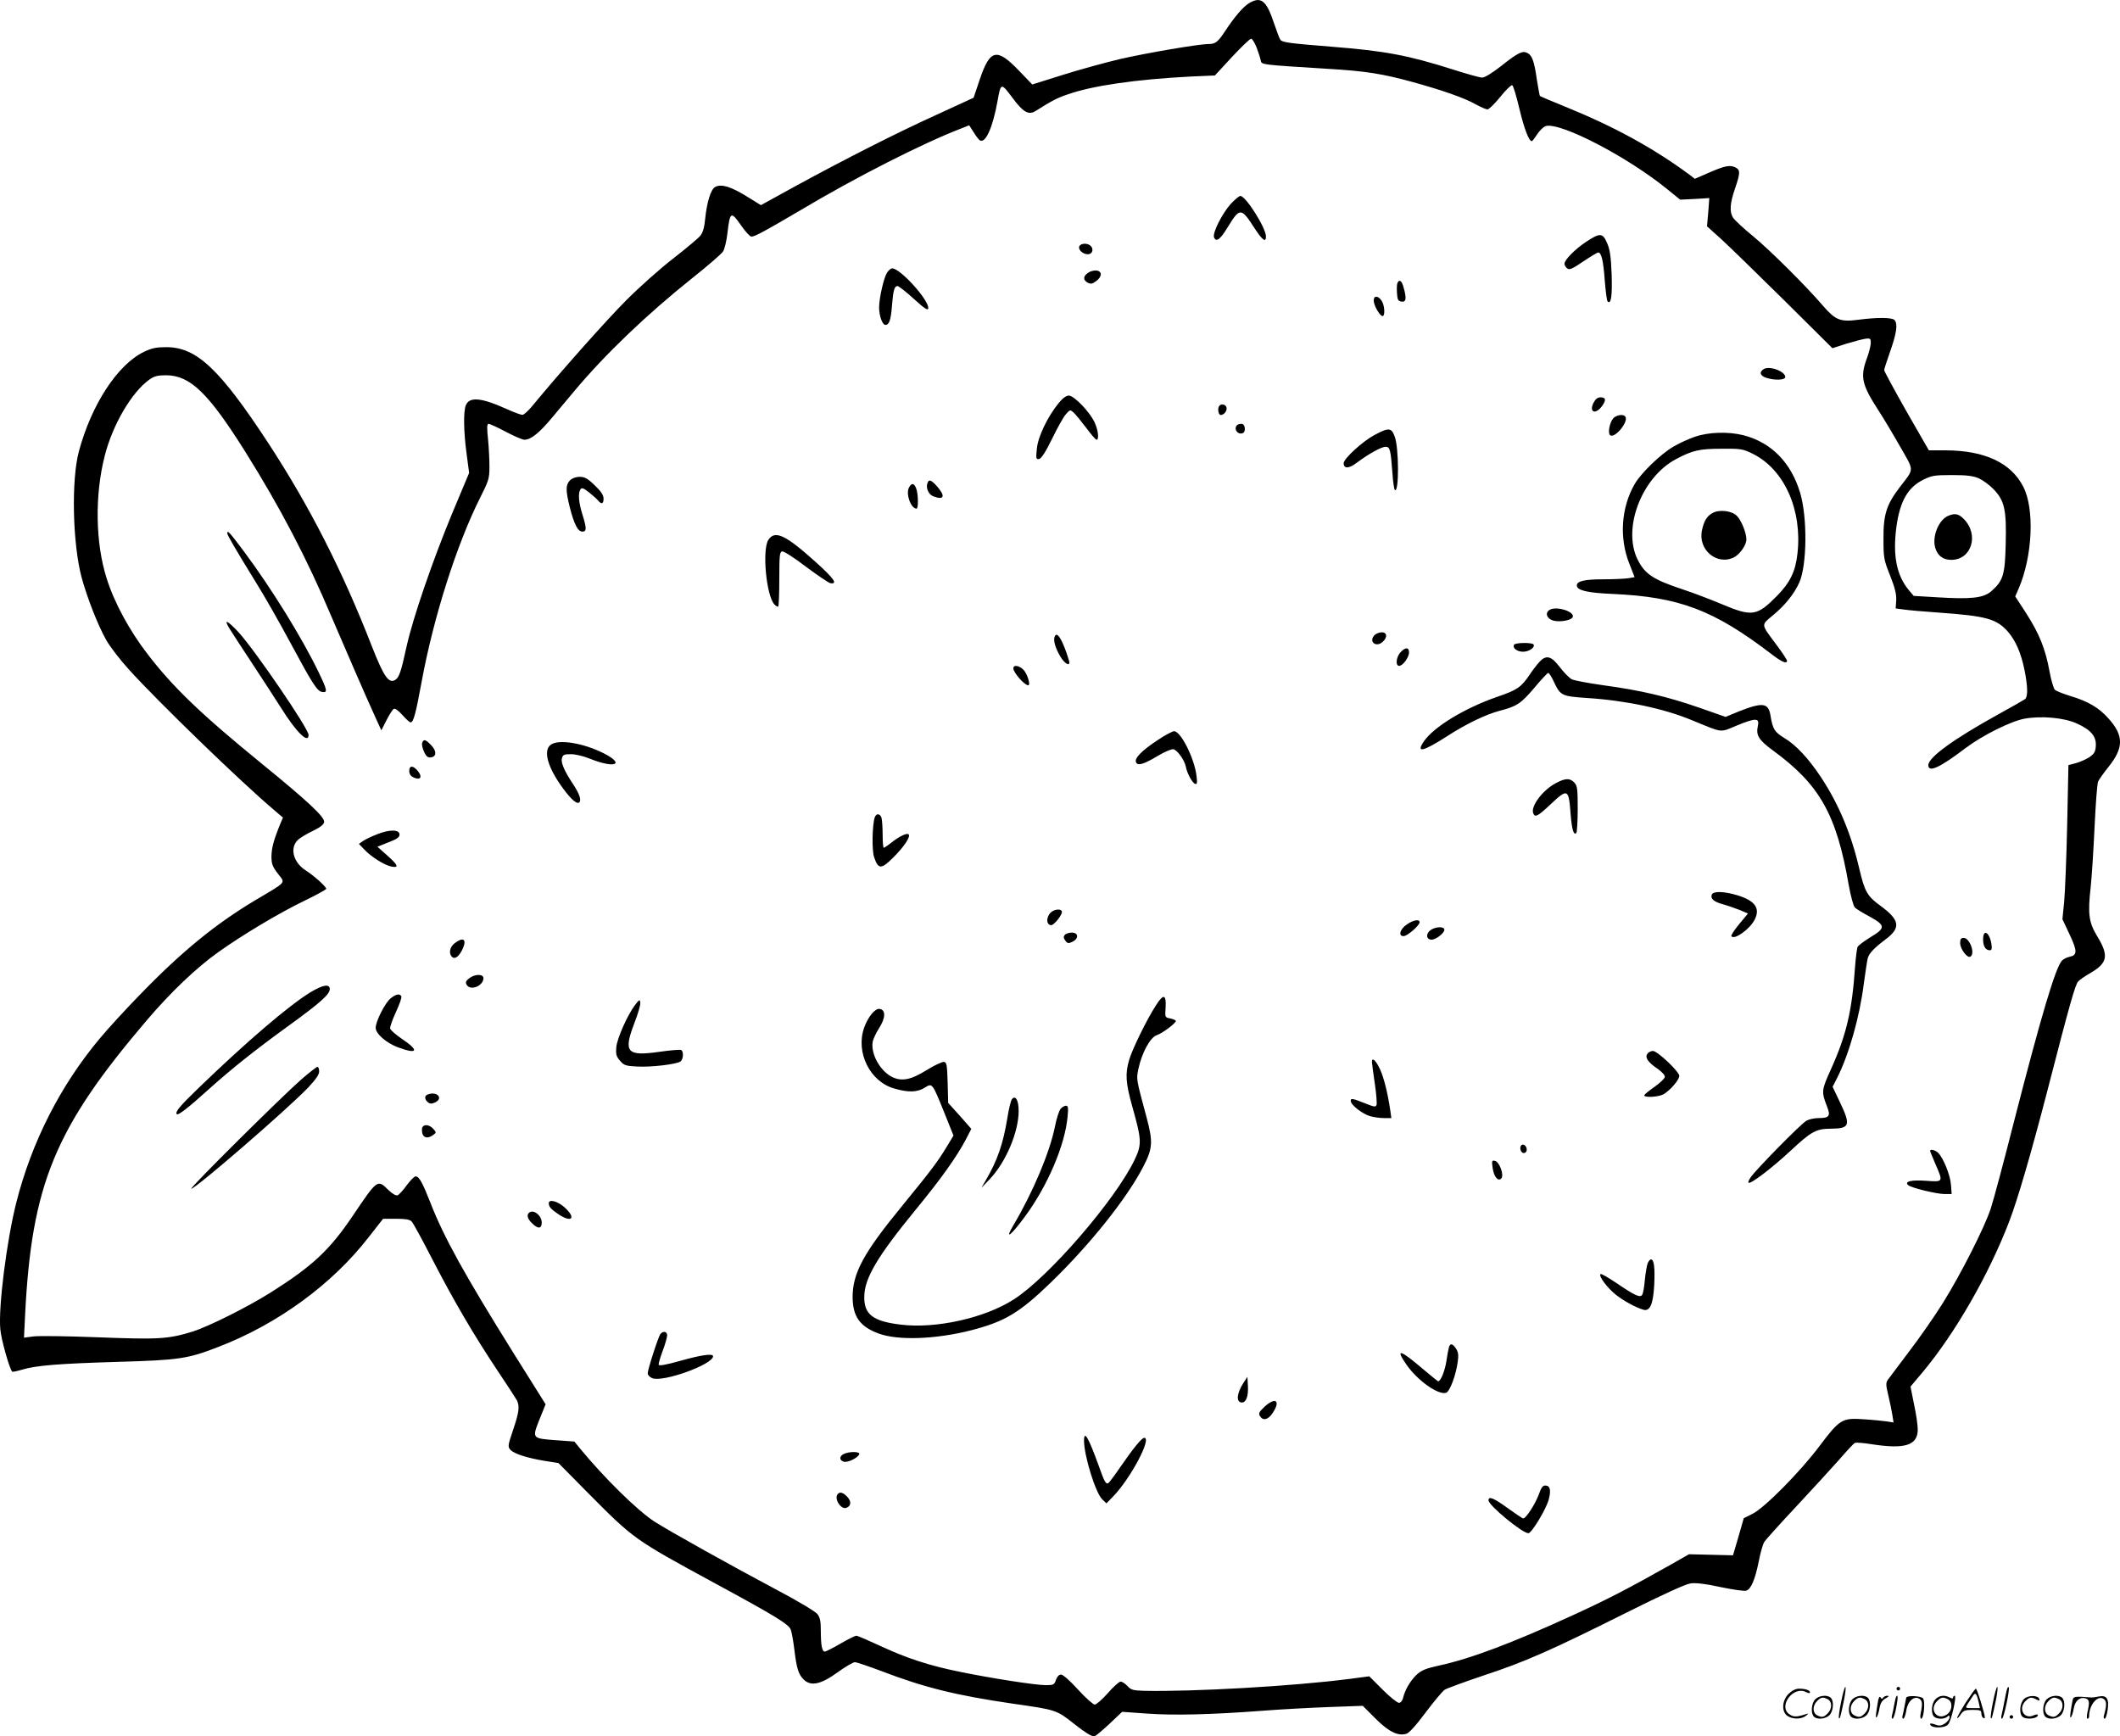
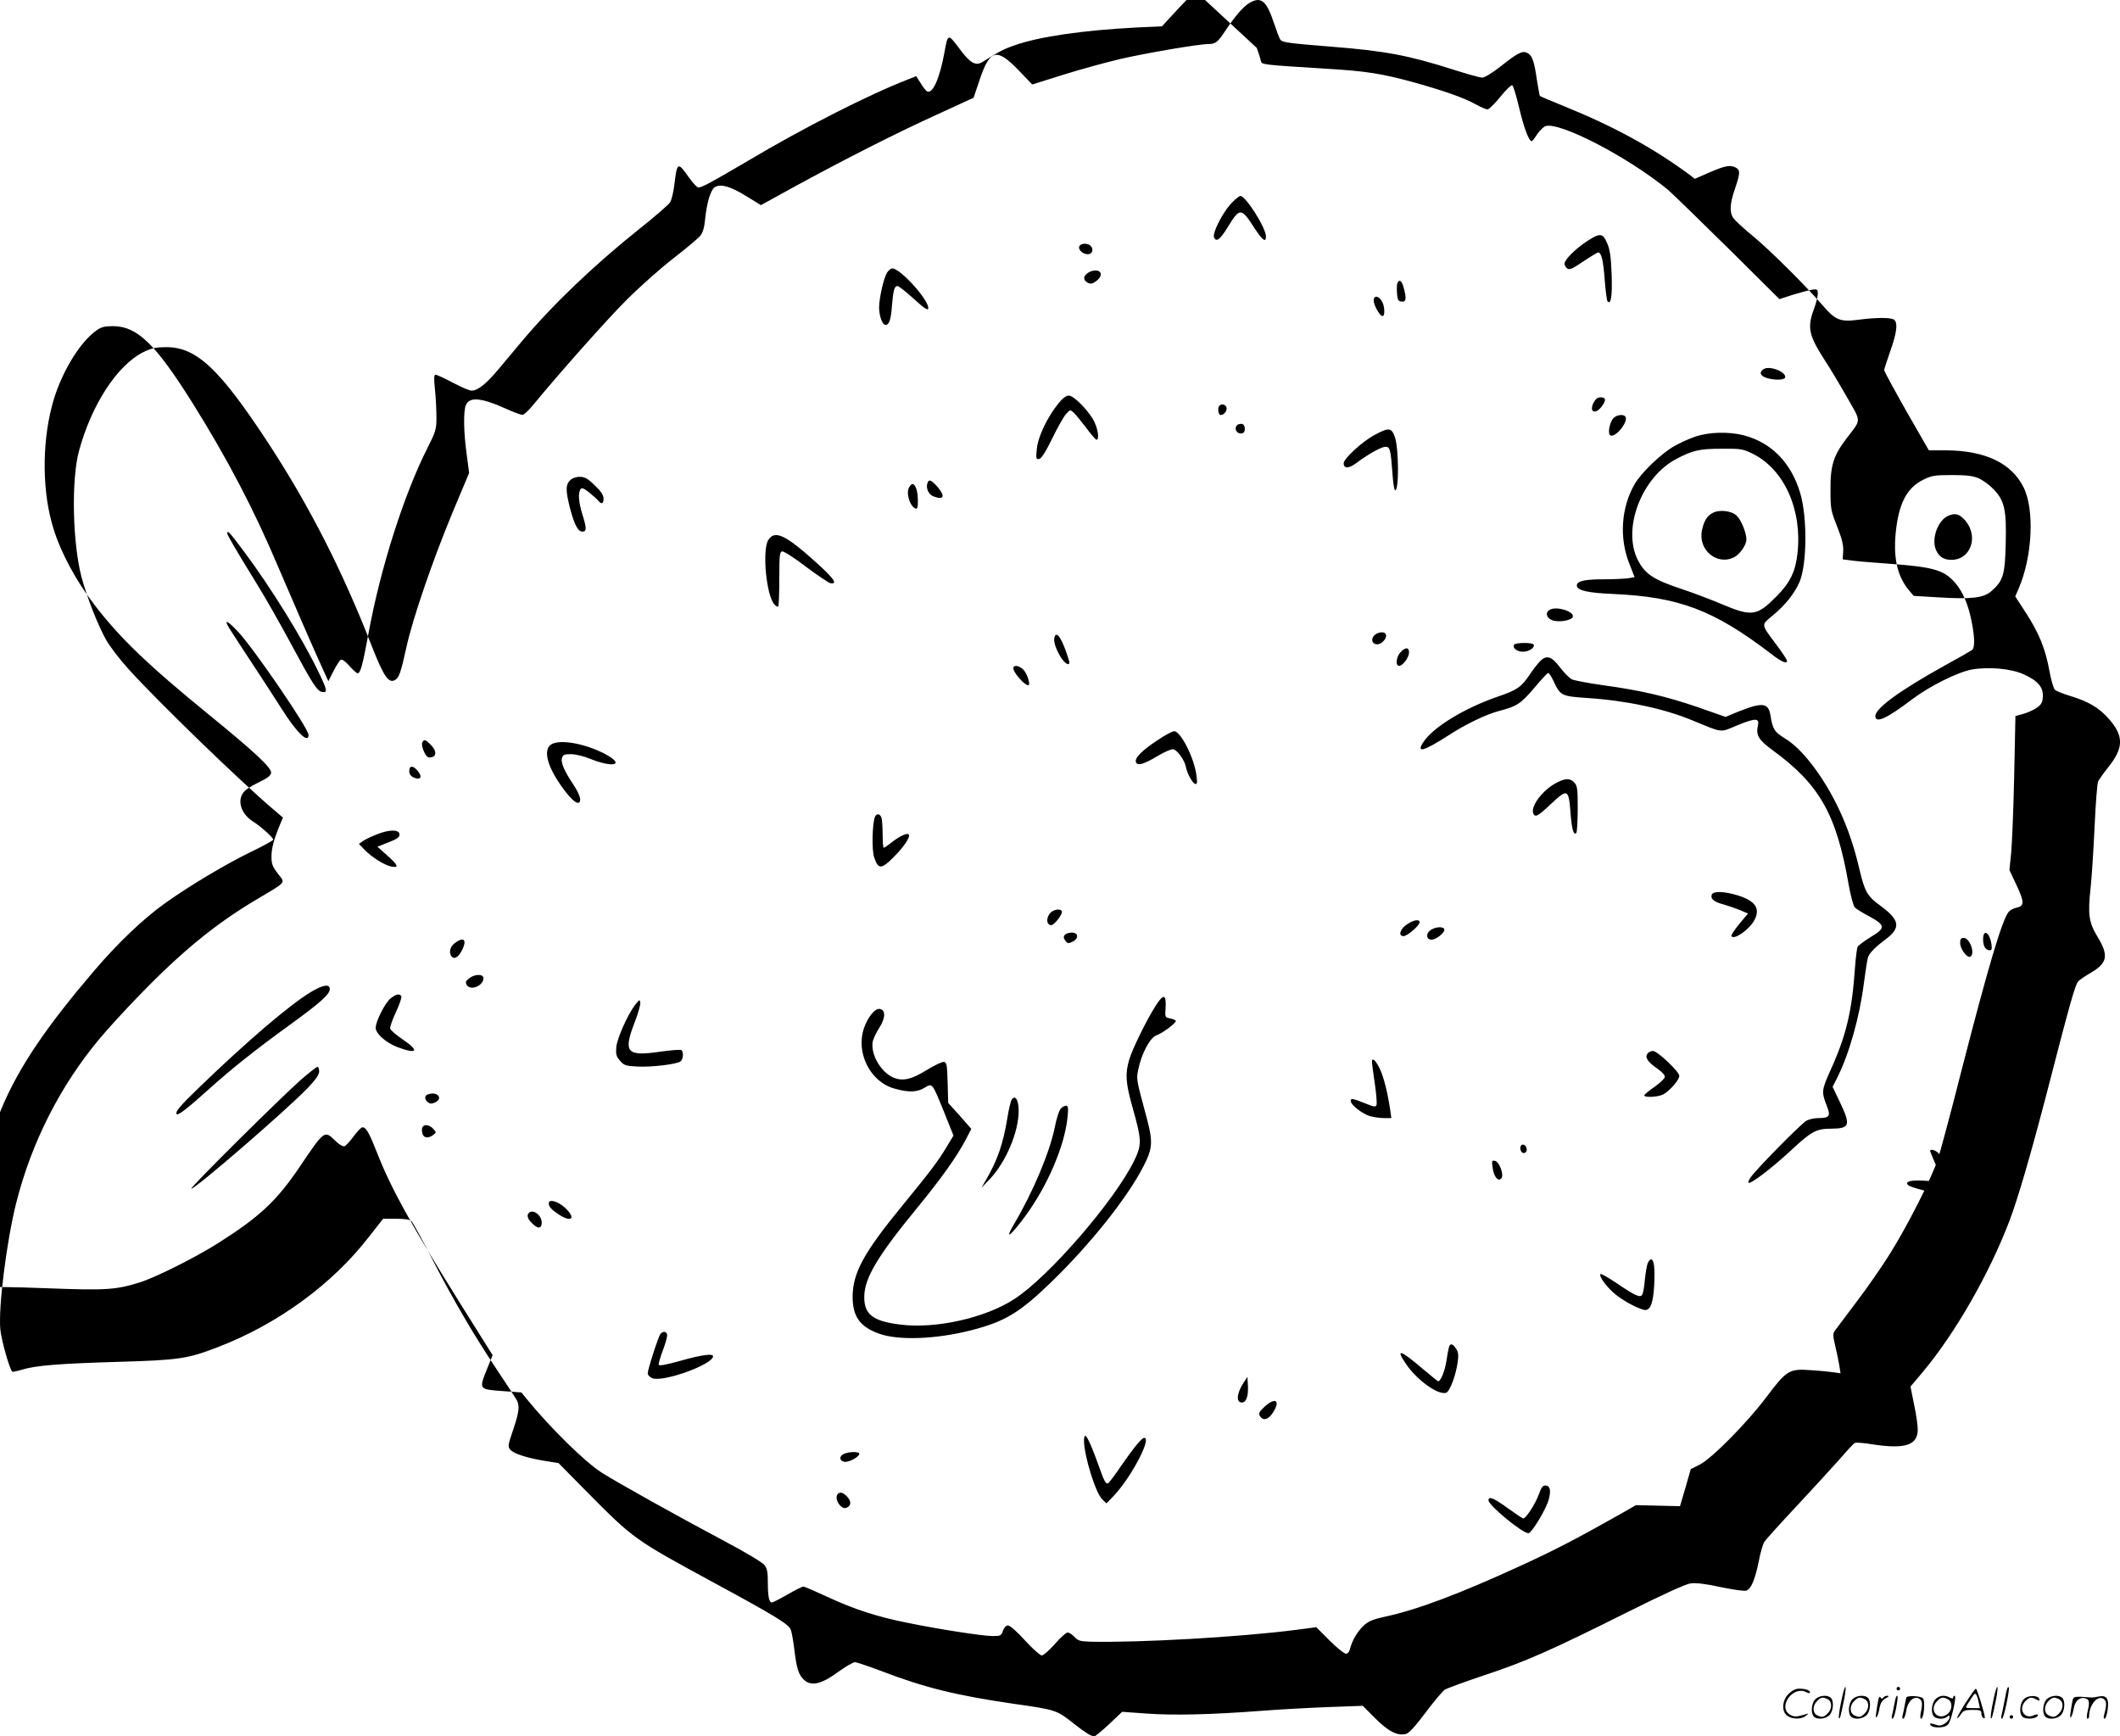
<svg xmlns="http://www.w3.org/2000/svg" version="1.0" viewBox="0 0 1200.184 982.923" preserveAspectRatio="xMidYMid meet">
  <g transform="translate(-0.315,982.923) scale(0.1,-0.1)" fill="#000000" stroke="none">
-     <path d="M7074 9811 c-33 -20 -81 -76 -134 -156 -41 -63 -56 -75 -94 -75 -57 0 -348 -50 -502 -85 -84 -20 -230 -60 -325 -90 l-172 -54 -76 79 c-125 130 -163 121 -221 -50 l-35 -104 -211 -97 c-231 -105 -516 -250 -806 -408 l-187 -103 -83 51 c-89 55 -142 70 -176 52 -25 -14 -47 -85 -57 -183 -4 -45 -13 -76 -27 -93 -11 -14 -79 -71 -151 -127 -73 -56 -193 -163 -267 -237 -113 -113 -377 -410 -536 -603 -22 -26 -45 -47 -53 -47 -7 -1 -48 14 -90 33 -143 65 -212 71 -231 20 -14 -36 -12 -151 5 -276 l14 -106 -96 -229 c-111 -268 -222 -591 -258 -753 -33 -151 -43 -178 -67 -191 -35 -19 -63 23 -127 185 -169 435 -356 800 -587 1154 -277 423 -408 546 -579 546 -57 0 -82 -5 -128 -27 -149 -73 -296 -298 -367 -562 -44 -162 -36 -522 15 -714 32 -117 91 -268 139 -354 20 -36 78 -112 130 -169 164 -181 623 -626 816 -790 l55 -47 -14 -33 c-38 -92 -50 -138 -51 -185 0 -44 5 -58 36 -99 43 -56 56 -42 -128 -151 -227 -136 -416 -290 -656 -538 -77 -79 -176 -187 -222 -242 -225 -268 -388 -589 -475 -933 -54 -214 -102 -592 -90 -716 5 -58 52 -224 67 -239 2 -3 26 2 53 10 80 25 213 35 545 45 347 10 395 17 568 84 338 130 647 356 854 624 l80 102 73 0 c52 0 78 -4 88 -15 9 -8 62 -106 119 -217 122 -236 233 -425 368 -628 54 -80 102 -155 109 -167 17 -34 13 -67 -21 -168 -30 -89 -31 -95 -15 -113 21 -23 98 -47 197 -63 l75 -12 160 -162 c268 -270 263 -267 723 -517 347 -188 420 -233 432 -264 5 -13 14 -63 20 -111 13 -110 24 -144 55 -173 40 -38 98 -25 192 44 43 31 86 56 96 56 9 0 77 -23 149 -50 245 -94 424 -138 746 -185 246 -35 246 -35 347 -115 62 -49 97 -70 113 -70 6 0 43 31 84 69 l74 70 140 -10 c151 -11 365 -6 654 16 102 8 271 17 376 21 l192 7 71 -71 c74 -74 126 -101 174 -88 17 4 53 44 111 121 47 63 96 121 108 129 13 8 111 44 218 80 235 77 384 143 808 355 204 102 339 164 366 167 29 4 85 -2 170 -21 69 -14 134 -24 145 -20 27 8 50 62 71 166 9 49 24 99 32 111 9 13 89 102 179 198 90 96 199 216 243 265 43 50 83 93 90 96 6 4 52 0 101 -8 183 -28 255 -5 255 84 0 24 -9 89 -21 143 l-20 100 69 82 c184 220 375 553 490 853 49 128 124 387 212 725 131 508 161 614 178 633 8 10 40 31 69 48 97 56 106 98 41 205 -50 82 -56 128 -39 281 6 55 16 208 22 339 6 132 15 248 20 259 5 11 31 48 59 83 87 109 87 177 0 274 -55 62 -115 97 -218 128 -40 12 -79 28 -86 35 -7 8 -21 54 -30 104 -23 127 -58 213 -131 327 l-63 97 20 46 c78 182 90 449 26 574 -69 136 -218 206 -439 207 l-96 0 -127 221 c-69 122 -126 227 -126 233 0 6 16 55 35 109 36 102 43 155 23 175 -15 15 -100 15 -206 1 -100 -13 -128 -2 -198 79 -96 112 -300 315 -396 394 -54 44 -104 91 -113 104 -21 33 -19 80 10 164 30 88 31 106 6 120 -32 17 -60 12 -148 -26 l-85 -37 -31 24 c-205 151 -426 272 -702 384 -77 31 -142 59 -144 61 -2 2 -9 43 -17 91 -15 106 -27 138 -53 152 -28 15 -53 3 -149 -73 -51 -40 -93 -66 -108 -66 -13 0 -88 21 -166 46 -252 80 -382 105 -688 129 -237 19 -277 24 -288 39 -5 6 -21 48 -36 93 -43 130 -74 155 -142 114z m44 -253 c11 -29 21 -62 23 -73 5 -22 3 -22 374 -45 222 -13 313 -28 489 -76 169 -47 289 -89 353 -125 29 -16 59 -29 67 -29 9 0 41 32 72 70 31 39 62 69 68 67 6 -2 24 -62 41 -134 27 -113 54 -183 70 -183 3 0 17 18 31 40 15 22 37 43 49 46 86 21 465 -176 691 -361 l69 -56 83 4 82 5 -6 -80 -7 -80 79 -71 c43 -39 203 -195 355 -345 l276 -274 80 26 c44 13 93 26 109 28 26 3 29 0 28 -27 -1 -16 -11 -56 -23 -87 -37 -101 -28 -146 64 -288 27 -41 82 -133 123 -205 84 -147 84 -124 0 -234 -75 -98 -93 -155 -92 -291 0 -109 2 -120 38 -210 28 -71 36 -106 34 -140 l-3 -45 46 -6 c25 -4 117 -12 205 -18 262 -19 320 -35 384 -107 44 -50 75 -122 94 -216 19 -93 20 -152 4 -166 -7 -5 -76 -45 -153 -87 -253 -140 -395 -243 -395 -287 0 -44 64 -15 210 96 95 72 257 153 335 167 94 17 223 6 295 -27 80 -36 112 -73 108 -128 -2 -33 -9 -44 -38 -64 -19 -12 -53 -27 -76 -33 l-41 -11 -7 -336 c-4 -185 -12 -382 -17 -437 l-10 -99 41 -87 c44 -94 44 -117 -1 -126 -15 -3 -35 -13 -43 -22 -37 -42 -116 -307 -272 -914 -57 -225 -116 -445 -131 -490 -36 -108 -168 -369 -271 -534 -45 -72 -131 -196 -190 -273 -59 -78 -113 -151 -121 -161 -12 -17 -12 -29 2 -87 9 -37 19 -87 23 -111 l7 -44 -39 6 c-21 3 -79 9 -129 12 -123 9 -137 0 -250 -150 -111 -148 -311 -350 -380 -385 l-50 -25 -30 -105 -31 -105 -124 3 -125 3 -100 -57 c-243 -137 -363 -199 -555 -287 -342 -157 -583 -248 -760 -286 -77 -17 -100 -27 -128 -53 -36 -35 -65 -85 -76 -131 -4 -16 -13 -27 -23 -27 -10 0 -52 34 -93 75 l-75 75 -115 -15 c-317 -41 -884 -73 -1163 -67 -59 2 -71 5 -91 27 -13 14 -30 25 -39 25 -8 0 -41 -29 -72 -65 -32 -36 -65 -65 -74 -65 -9 0 -52 38 -95 85 -43 48 -85 85 -96 85 -11 0 -22 -11 -29 -30 -9 -28 -14 -30 -58 -30 -57 0 -308 39 -483 75 -175 35 -305 78 -451 146 -69 32 -131 59 -138 59 -6 0 -47 -20 -90 -45 -43 -25 -83 -45 -88 -45 -16 0 -23 36 -23 116 0 56 -4 77 -20 97 -11 14 -111 74 -223 133 -260 138 -613 335 -699 390 -96 62 -288 251 -423 416 l-30 37 -110 8 c-131 10 -131 9 -85 124 l32 79 -180 287 c-280 449 -395 656 -473 856 -44 112 -63 147 -83 147 -8 0 -30 -23 -50 -50 -20 -28 -44 -54 -52 -57 -10 -3 -29 8 -53 31 -61 60 -61 60 -200 -146 -132 -196 -229 -286 -465 -435 -128 -81 -350 -192 -441 -221 -139 -43 -192 -46 -533 -33 -175 7 -341 9 -370 5 l-53 -7 6 124 c37 745 168 1062 692 1676 134 157 278 294 400 381 140 100 348 224 491 293 67 32 122 63 122 67 0 12 -70 75 -116 104 -72 46 -92 129 -43 174 12 11 48 33 82 49 43 21 63 36 65 51 4 28 -89 115 -355 332 -340 277 -502 432 -647 622 -100 130 -187 290 -229 425 -64 201 -68 471 -11 694 45 177 153 360 252 431 28 20 46 25 96 25 136 -1 238 -99 449 -435 196 -313 348 -603 486 -930 79 -185 198 -459 251 -575 l32 -70 29 57 c16 31 34 60 41 64 7 5 26 -8 49 -34 20 -23 41 -42 47 -42 16 0 29 50 62 229 67 366 200 783 333 1046 46 91 51 106 51 170 0 39 -3 109 -8 158 -7 66 -6 87 3 87 7 0 51 -20 98 -45 47 -25 94 -45 105 -45 37 0 85 39 159 128 40 48 96 114 123 147 176 210 410 434 672 643 85 67 161 134 170 147 9 13 20 59 25 102 15 127 20 129 80 43 23 -33 48 -60 56 -60 20 0 75 30 279 150 314 187 690 378 911 463 l43 17 25 -39 c13 -22 29 -42 35 -46 32 -20 73 71 100 220 19 107 20 107 84 22 61 -83 92 -101 132 -76 92 58 122 74 182 94 141 50 389 85 695 101 l138 6 96 104 c53 57 102 104 109 104 7 0 21 -24 32 -52z m4089 -2437 c23 -11 60 -38 82 -61 62 -64 74 -116 69 -308 -4 -176 -14 -210 -81 -269 -44 -39 -114 -47 -306 -35 l-134 8 -27 32 c-70 84 -92 196 -71 358 20 145 64 224 153 268 47 23 63 26 162 26 87 0 120 -5 153 -19z M6969 8673 c-49 -56 -102 -162 -93 -187 12 -30 35 -13 78 58 68 111 76 111 151 -6 46 -70 65 -84 65 -47 0 48 -114 229 -145 229 -7 0 -32 -21 -56 -47z M8982 8460 c-64 -43 -122 -102 -122 -124 0 -8 7 -19 15 -26 13 -10 28 -4 91 39 42 28 80 51 85 51 18 0 29 -46 37 -158 5 -62 12 -115 16 -119 20 -20 27 31 23 154 -4 103 -10 141 -26 177 -25 58 -40 58 -119 6z M6113 8434 c-7 -19 21 -44 49 -44 24 0 34 26 18 45 -17 20 -59 19 -67 -1z M5025 8286 c-18 -27 -45 -144 -45 -197 0 -47 18 -99 36 -99 21 0 31 29 37 111 7 86 14 109 31 109 7 0 48 -32 92 -72 59 -54 80 -68 82 -55 8 43 -157 227 -204 227 -8 0 -20 -11 -29 -24z M6163 8285 c-29 -20 -29 -41 -2 -56 18 -9 26 -7 48 9 34 25 35 56 1 60 -14 1 -35 -4 -47 -13z M7914 8226 c-3 -7 -4 -33 -2 -57 2 -37 7 -45 26 -47 26 -4 29 18 11 81 -10 38 -25 48 -35 23z M7780 8128 c0 -27 35 -88 50 -88 16 0 12 63 -6 88 -20 29 -44 29 -44 0z M9988 7740 c-27 -17 -21 -37 13 -49 48 -16 109 -14 109 4 0 32 -89 65 -122 45z M5997 7548 c-64 -78 -118 -192 -124 -259 -6 -56 -4 -61 13 -58 13 3 37 40 74 116 30 62 65 124 78 138 23 26 24 26 43 9 11 -10 43 -49 71 -86 27 -37 54 -68 59 -68 15 0 10 53 -11 98 -26 58 -116 152 -146 152 -15 0 -35 -15 -57 -42z M9025 7550 c-27 -52 8 -70 44 -24 28 36 27 54 -4 54 -17 0 -29 -9 -40 -30z M6907 7533 c-13 -12 -7 -53 7 -53 20 0 39 27 32 45 -6 15 -28 20 -39 8z M9136 7461 c-21 -24 -32 -86 -17 -96 28 -17 104 76 86 105 -10 17 -51 11 -69 -9z M7007 7423 c-22 -21 2 -56 31 -46 20 7 15 53 -6 53 -10 0 -22 -3 -25 -7z M7785 7367 c-68 -36 -175 -134 -175 -160 0 -32 30 -31 73 2 67 50 140 91 164 91 25 0 29 -14 39 -148 3 -50 10 -94 14 -97 24 -15 23 240 -1 303 -19 51 -34 52 -114 9z M9599 7357 c-36 -12 -92 -38 -124 -57 -71 -42 -181 -148 -217 -210 -77 -132 -89 -306 -31 -451 l30 -77 -36 -6 c-20 -3 -82 -6 -138 -6 -109 0 -153 -10 -153 -35 0 -28 61 -42 205 -48 374 -17 569 -90 895 -339 59 -46 90 -59 90 -39 0 5 -26 45 -59 89 -91 122 -89 111 -21 168 69 57 121 122 150 187 43 98 46 368 4 507 -51 170 -162 284 -319 325 -86 22 -197 19 -276 -8z m328 -97 c178 -89 280 -318 252 -564 -11 -102 -42 -165 -116 -240 -113 -115 -141 -119 -312 -47 -64 27 -164 65 -222 84 -166 55 -213 86 -254 167 -89 176 21 466 216 570 94 50 133 59 260 59 109 1 119 -1 176 -29z M9698 6925 c-31 -17 -48 -44 -59 -95 -26 -112 84 -205 182 -155 33 18 69 69 69 101 0 37 -30 111 -55 134 -30 29 -100 36 -137 15z M3230 7110 c-25 -25 -25 -57 -1 -153 25 -97 46 -137 71 -137 25 0 25 18 0 98 -21 68 -25 118 -11 141 7 11 17 8 49 -17 21 -17 45 -38 52 -47 19 -23 30 -18 30 12 0 19 -14 41 -50 75 -40 39 -57 48 -85 48 -22 0 -43 -8 -55 -20z M5254 7095 c-11 -27 6 -65 32 -75 62 -24 71 0 23 55 -34 38 -47 43 -55 20z M5149 7069 c-19 -36 11 -119 43 -119 11 0 10 83 -2 114 -12 32 -26 33 -41 5z M1290 6810 c0 -11 46 -89 169 -289 46 -74 130 -222 188 -330 128 -238 152 -275 181 -279 31 -5 28 11 -23 116 -94 194 -264 469 -421 680 -82 109 -94 123 -94 102z M4353 6773 c-36 -55 -12 -315 34 -365 9 -10 19 -15 22 -12 3 3 6 74 6 157 0 132 2 152 16 155 9 2 70 -37 135 -87 66 -49 128 -91 138 -93 44 -7 21 26 -81 118 -173 156 -233 184 -270 127z M8782 6380 c-35 -15 -26 -52 16 -64 37 -10 103 2 109 21 10 29 -83 60 -125 43z M1301 6273 c13 -21 71 -110 129 -198 58 -88 132 -202 165 -254 85 -136 155 -205 155 -152 0 36 -305 482 -397 582 -63 67 -85 77 -52 22z M7785 6234 c-36 -36 8 -73 46 -38 28 25 25 54 -5 54 -14 0 -32 -7 -41 -16z M5974 6226 c-9 -22 3 -64 32 -113 27 -46 61 -60 48 -20 -34 112 -67 167 -80 133z M8575 6180 c-11 -19 16 -40 51 -40 33 0 69 24 59 41 -8 12 -102 11 -110 -1z M7932 6137 c-25 -26 -30 -77 -8 -77 21 0 56 48 56 76 0 30 -20 31 -48 1z M8719 6083 c-14 -15 -40 -48 -56 -73 -48 -71 -71 -87 -183 -125 -187 -65 -361 -171 -417 -254 -45 -67 -4 -57 138 34 101 66 217 121 290 140 100 26 121 40 198 130 39 47 75 85 79 85 5 0 19 -22 32 -50 37 -79 44 -82 188 -92 220 -14 435 -60 592 -125 183 -75 156 -72 260 -29 103 42 125 41 115 -3 -12 -54 4 -80 84 -139 266 -194 361 -363 430 -761 11 -63 27 -121 35 -129 8 -8 45 -31 83 -51 91 -50 92 -65 7 -116 -36 -22 -69 -47 -74 -55 -4 -8 -11 -60 -15 -115 -17 -249 -49 -385 -137 -580 -53 -117 -54 -126 -22 -208 22 -56 14 -67 -49 -67 -21 0 -50 -6 -66 -14 -29 -15 -290 -280 -318 -323 -9 -13 -14 -26 -11 -29 10 -10 128 79 237 180 119 111 146 126 231 126 106 1 112 19 49 151 l-41 86 26 51 c67 133 127 344 151 535 9 67 19 131 22 142 7 28 39 60 100 106 89 66 82 110 -27 190 -76 55 -90 80 -121 211 -46 198 -116 364 -215 515 -72 109 -144 186 -210 225 -55 34 -65 49 -78 129 -12 70 -45 74 -179 21 l-75 -31 -154 54 c-180 62 -325 96 -537 125 -85 12 -166 27 -180 34 -14 8 -44 38 -66 67 -49 65 -78 73 -116 32z M5740 6046 c0 -24 62 -95 84 -96 15 0 -4 63 -26 87 -24 25 -58 31 -58 9z M6559 5641 c-90 -59 -134 -103 -125 -126 9 -23 43 -13 125 36 36 22 75 38 86 37 22 -3 63 -60 71 -97 7 -39 37 -94 53 -99 11 -4 13 5 8 44 -11 99 -89 254 -127 254 -9 0 -51 -22 -91 -49z M2393 5624 c-3 -9 2 -31 11 -51 12 -26 22 -34 39 -31 32 4 33 36 1 69 -32 33 -42 36 -51 13z M3122 5614 c-46 -32 -19 -130 71 -251 48 -65 81 -91 92 -73 9 15 -4 49 -36 98 -50 75 -71 123 -65 148 6 21 12 24 51 24 25 0 73 -11 106 -25 142 -57 205 -34 80 30 -115 58 -254 81 -299 49z M2320 5465 c0 -17 8 -29 25 -37 38 -17 51 2 25 35 -27 34 -50 35 -50 2z M8815 5398 c-77 -39 -147 -132 -132 -172 10 -26 25 -19 97 49 99 93 104 91 115 -56 7 -86 17 -120 32 -105 4 4 8 65 8 136 0 112 -2 131 -19 149 -24 26 -50 26 -101 -1z M4956 5204 c-15 -39 -18 -190 -4 -228 23 -68 40 -69 107 -2 61 60 101 120 88 132 -9 10 -53 -11 -98 -47 -20 -16 -40 -29 -43 -29 -3 0 -6 33 -6 73 0 39 -3 82 -6 95 -7 26 -29 29 -38 6z M2139 5107 c-31 -12 -67 -29 -80 -38 l-24 -17 30 -31 c39 -42 114 -89 153 -97 46 -9 40 7 -23 63 l-55 49 62 25 c48 18 63 29 63 44 0 29 -56 30 -126 2z M9694 4765 c-9 -23 12 -41 64 -55 26 -7 68 -22 94 -32 l47 -20 -50 -60 c-27 -33 -47 -63 -44 -68 15 -24 103 38 131 92 34 65 4 108 -96 139 -76 23 -138 25 -146 4z M5944 4655 c-19 -29 -15 -59 8 -63 18 -3 71 65 62 80 -11 17 -54 7 -70 -17z M7969 4597 c-40 -26 -52 -67 -20 -67 21 0 91 60 91 79 0 18 -35 13 -71 -12z M8099 4562 c-26 -22 -20 -52 9 -52 24 0 72 37 72 56 0 21 -53 18 -81 -4z M6031 4537 c-8 -10 -7 -19 3 -32 12 -17 18 -18 40 -7 37 17 36 52 -3 52 -16 0 -34 -6 -40 -13z M11230 4512 c0 -40 14 -62 38 -62 11 0 13 9 9 36 -11 67 -47 87 -47 26z M11100 4491 c0 -34 41 -88 58 -77 29 17 -4 106 -38 106 -15 0 -20 -7 -20 -29z M2576 4489 c-28 -22 -34 -60 -12 -78 17 -14 42 8 61 53 21 50 -2 62 -49 25z M2659 4291 c-20 -16 -22 -23 -13 -38 22 -34 94 -4 94 39 0 25 -50 24 -81 -1z M1762 4213 c-122 -74 -366 -283 -635 -543 -106 -102 -134 -136 -123 -148 8 -8 66 37 182 142 128 115 262 222 457 363 175 127 227 174 227 203 0 31 -38 25 -108 -17z M2215 4178 c-31 -24 -85 -130 -85 -167 0 -33 59 -85 125 -110 113 -42 124 -20 24 47 -35 24 -66 51 -67 59 -2 9 13 51 33 94 20 43 34 83 30 89 -10 16 -30 12 -60 -12z M6547 4138 c-51 -79 -133 -246 -151 -307 -24 -80 -20 -133 18 -268 53 -188 54 -213 11 -302 -110 -227 -487 -663 -682 -787 -164 -106 -443 -168 -642 -143 -157 19 -207 58 -205 160 2 104 75 227 294 494 142 173 228 294 280 392 l32 62 -65 74 -66 73 -3 115 c-3 98 -5 114 -20 117 -10 2 -55 -19 -100 -47 -90 -56 -142 -65 -197 -37 -68 36 -120 133 -107 200 4 16 20 51 37 77 36 56 37 102 2 107 -26 4 -66 -45 -88 -107 -49 -140 34 -306 172 -344 80 -23 129 -21 171 5 44 27 42 29 111 -141 l52 -130 -41 -68 c-50 -82 -87 -131 -248 -328 -220 -268 -282 -382 -282 -519 1 -109 41 -166 146 -205 109 -41 322 -34 526 18 190 49 273 99 451 271 222 215 431 477 523 656 53 102 55 139 19 275 -61 226 -59 218 -47 278 19 89 66 177 103 190 33 11 109 68 109 81 0 4 -14 10 -31 14 -31 6 -31 6 -27 62 4 76 -12 79 -55 12z M3598 4140 c-42 -56 -101 -187 -106 -239 -3 -40 0 -52 21 -76 22 -26 32 -30 95 -33 81 -5 229 13 248 29 16 13 18 55 4 64 -6 4 -62 -1 -125 -10 -184 -26 -204 -3 -140 164 20 51 35 103 33 115 -3 19 -5 18 -30 -14z M9331 3866 c-18 -21 0 -49 55 -86 28 -20 44 -38 42 -48 -2 -9 -28 -34 -58 -55 -30 -21 -56 -42 -58 -47 -6 -15 76 -12 107 4 37 20 91 82 91 105 0 24 -124 141 -149 141 -10 0 -24 -6 -30 -14z M7770 3818 c0 -7 7 -61 16 -121 9 -59 13 -115 10 -123 -5 -12 -14 -11 -58 7 -81 32 -88 33 -88 16 0 -22 64 -72 109 -86 21 -6 57 -11 80 -11 l41 0 -6 43 c-15 100 -35 182 -58 233 -23 50 -46 71 -46 42z M1708 3718 c-118 -104 -635 -617 -622 -618 24 0 540 446 662 573 43 46 62 73 62 91 0 14 -4 26 -10 26 -5 0 -47 -33 -92 -72z M2423 3633 c-18 -7 -16 -28 2 -43 12 -10 21 -10 40 -2 52 24 11 67 -42 45z M5732 3607 c-6 -7 -18 -55 -26 -107 -24 -145 -55 -237 -121 -350 l-26 -45 49 51 c90 96 162 265 162 385 0 60 -18 91 -38 66z M6008 3553 c-9 -10 -24 -56 -33 -103 -29 -144 -124 -370 -235 -557 -52 -88 -14 -59 66 50 127 172 226 402 241 565 5 51 3 62 -9 62 -8 0 -22 -8 -30 -17z M2395 3449 c-4 -5 -4 -21 -1 -35 7 -27 32 -31 61 -10 19 14 19 15 1 35 -20 23 -51 28 -61 10z M8610 3331 c0 -24 18 -37 31 -24 13 13 1 43 -17 43 -8 0 -14 -9 -14 -19z M10930 3314 c0 -3 14 -36 30 -74 45 -103 45 -102 -52 -95 -84 6 -124 -3 -103 -24 15 -15 161 -51 208 -51 l39 0 -4 53 c-4 55 -43 150 -72 180 -17 16 -46 24 -46 11z M8453 3220 c7 -51 30 -81 49 -62 18 18 -10 95 -36 100 -17 4 -18 -1 -13 -38z M3110 3018 c0 -20 12 -33 54 -62 76 -51 103 -23 36 38 -40 36 -90 49 -90 24z M2997 2963 c-13 -13 -7 -34 18 -58 33 -34 55 -32 55 3 0 42 -49 79 -73 55z M9331 2678 c-5 -13 -12 -55 -16 -94 -3 -39 -10 -77 -15 -84 -11 -19 -41 -5 -147 67 -46 31 -86 54 -89 50 -12 -11 38 -78 87 -117 46 -36 110 -71 156 -85 37 -10 55 31 61 139 5 98 -1 146 -18 146 -6 0 -14 -10 -19 -22z M3742 2278 c-12 -15 -72 -201 -72 -223 0 -9 11 -21 25 -27 58 -26 345 77 345 124 0 17 -69 7 -185 -26 -83 -23 -121 -30 -123 -22 -1 7 9 42 23 79 14 37 25 76 25 87 0 22 -22 27 -38 8z M8206 2203 c-3 -10 -10 -47 -15 -82 -9 -55 -32 -111 -46 -111 -2 0 -39 30 -82 66 -134 115 -163 123 -98 29 62 -90 180 -174 225 -160 21 7 56 100 66 177 5 36 3 54 -10 73 -19 29 -33 32 -40 8z M7042 2000 c-38 -59 -42 -110 -8 -110 24 0 37 36 34 93 l-3 52 -23 -35z M7162 1866 c-31 -29 -35 -38 -26 -53 17 -28 46 -21 71 16 48 71 18 95 -45 37z M6140 1673 c1 -87 66 -297 104 -332 l23 -22 37 38 c99 102 222 333 177 333 -14 0 -62 -59 -131 -159 -34 -50 -67 -94 -72 -97 -14 -9 -23 8 -54 96 -59 163 -84 207 -84 143z M4783 1600 c-29 -12 -30 -37 -3 -45 22 -7 81 22 88 43 4 14 -51 16 -85 2z M8716 1373 c-20 -57 -77 -145 -91 -139 -6 2 -46 29 -89 60 -79 57 -106 67 -106 42 0 -28 191 -186 226 -186 18 0 101 137 115 191 14 53 8 79 -20 79 -14 0 -23 -13 -35 -47z M4747 1373 c-25 -24 16 -92 48 -79 27 10 29 36 5 62 -23 24 -41 30 -53 17z M11034 6910 c-55 -22 -94 -117 -75 -182 14 -45 44 -68 91 -68 115 0 159 143 70 232 -29 29 -49 33 -86 18z M10426 194 c-10 -47 -15 -88 -12 -91 5 -6 9 7 30 110 7 37 10 67 6 67 -4 0 -15 -39 -24 -86z M10740 270 c0 -5 5 -10 10 -10 6 0 10 5 10 10 0 6 -4 10 -10 10 -5 0 -10 -4 -10 -10z M11286 194 c-10 -47 -15 -88 -12 -91 5 -6 9 7 30 110 7 37 10 67 6 67 -4 0 -15 -39 -24 -86z M11366 269 c-3 -8 -10 -41 -16 -74 -6 -33 -14 -68 -16 -77 -3 -10 -1 -18 3 -18 10 0 46 171 38 178 -2 3 -7 -1 -9 -9z M10129 241 c-38 -38 -41 -101 -7 -125 29 -20 79 -20 104 0 18 14 18 15 1 10 -53 -17 -69 -17 -92 -2 -69 45 21 166 94 126 12 -6 21 -7 21 -1 0 12 -25 21 -62 21 -19 0 -39 -10 -59 -29z M11130 189 c-28 -45 -49 -83 -47 -85 2 -3 12 7 21 21 14 21 24 25 66 25 43 0 50 -3 50 -19 0 -11 5 -23 10 -26 6 -3 10 -3 10 1 0 20 -44 164 -51 164 -4 0 -30 -37 -59 -81z m75 4 l7 -33 -42 0 c-42 0 -42 0 -28 23 8 12 21 32 29 44 15 25 22 18 34 -34z M10280 210 c-22 -22 -27 -79 -8 -98 19 -19 66 -14 88 8 22 22 27 79 8 98 -19 19 -66 14 -88 -8z m71 0 c25 -14 25 -54 -1 -80 -23 -23 -33 -24 -61 -10 -25 14 -25 54 1 80 23 23 33 24 61 10z M10490 210 c-22 -22 -27 -79 -8 -98 19 -19 66 -14 88 8 22 22 27 79 8 98 -19 19 -66 14 -88 -8z m71 0 c25 -14 25 -54 -1 -80 -23 -23 -33 -24 -61 -10 -25 14 -25 54 1 80 23 23 33 24 61 10z M10636 204 c-3 -16 -8 -47 -11 -69 -8 -51 10 -26 19 27 5 27 15 42 34 53 18 10 22 14 10 15 -9 0 -20 -5 -24 -11 -5 -8 -9 -8 -14 1 -5 8 -10 3 -14 -16z M10737 223 c-2 -4 -7 -26 -11 -48 -4 -22 -9 -48 -12 -57 -3 -10 -1 -18 4 -18 4 0 14 28 20 62 11 58 10 81 -1 61z M10795 220 c-1 -3 -5 -23 -9 -45 -4 -22 -9 -48 -12 -57 -3 -10 -1 -18 4 -18 5 0 13 20 17 45 7 53 44 87 74 68 17 -11 19 -28 8 -80 -4 -18 -3 -33 2 -33 16 0 24 99 11 115 -12 14 -87 18 -95 5z M10960 210 c-22 -22 -27 -79 -8 -98 7 -7 24 -12 38 -12 14 0 31 5 38 12 9 9 12 8 12 -5 0 -9 -12 -24 -26 -34 -21 -13 -32 -15 -55 -6 -16 6 -29 8 -29 3 0 -24 81 -27 102 -2 18 19 50 162 37 162 -5 0 -9 -5 -9 -10 0 -7 -6 -7 -19 0 -30 16 -59 12 -81 -10z m71 0 c29 -16 25 -65 -6 -86 -56 -37 -103 28 -55 76 23 23 33 24 61 10z M11461 211 c-23 -23 -28 -80 -9 -99 19 -19 88 -13 88 9 0 5 -11 4 -24 -2 -54 -25 -89 38 -46 81 23 23 33 24 62 9 16 -9 19 -8 16 3 -8 22 -64 22 -87 -1z M11590 210 c-22 -22 -27 -79 -8 -98 19 -19 66 -14 88 8 22 22 27 79 8 98 -19 19 -66 14 -88 -8z m71 0 c25 -14 25 -54 -1 -80 -23 -23 -33 -24 -61 -10 -25 14 -25 54 1 80 23 23 33 24 61 10z M11736 201 c-3 -14 -8 -44 -11 -66 -8 -51 10 -26 19 27 8 41 35 63 66 53 22 -7 24 -21 11 -77 -5 -22 -5 -38 0 -38 5 0 9 6 9 13 0 68 51 125 85 97 15 -13 15 -35 -1 -92 -3 -10 -1 -18 4 -18 6 0 13 23 17 50 9 63 -5 84 -49 76 -17 -4 -35 -6 -41 -6 -101 8 -104 7 -109 -19z M11380 110 c0 -5 5 -10 10 -10 6 0 10 5 10 10 0 6 -4 10 -10 10 -5 0 -10 -4 -10 -10z" />
+     <path d="M7074 9811 c-33 -20 -81 -76 -134 -156 -41 -63 -56 -75 -94 -75 -57 0 -348 -50 -502 -85 -84 -20 -230 -60 -325 -90 l-172 -54 -76 79 c-125 130 -163 121 -221 -50 l-35 -104 -211 -97 c-231 -105 -516 -250 -806 -408 l-187 -103 -83 51 c-89 55 -142 70 -176 52 -25 -14 -47 -85 -57 -183 -4 -45 -13 -76 -27 -93 -11 -14 -79 -71 -151 -127 -73 -56 -193 -163 -267 -237 -113 -113 -377 -410 -536 -603 -22 -26 -45 -47 -53 -47 -7 -1 -48 14 -90 33 -143 65 -212 71 -231 20 -14 -36 -12 -151 5 -276 l14 -106 -96 -229 c-111 -268 -222 -591 -258 -753 -33 -151 -43 -178 -67 -191 -35 -19 -63 23 -127 185 -169 435 -356 800 -587 1154 -277 423 -408 546 -579 546 -57 0 -82 -5 -128 -27 -149 -73 -296 -298 -367 -562 -44 -162 -36 -522 15 -714 32 -117 91 -268 139 -354 20 -36 78 -112 130 -169 164 -181 623 -626 816 -790 l55 -47 -14 -33 c-38 -92 -50 -138 -51 -185 0 -44 5 -58 36 -99 43 -56 56 -42 -128 -151 -227 -136 -416 -290 -656 -538 -77 -79 -176 -187 -222 -242 -225 -268 -388 -589 -475 -933 -54 -214 -102 -592 -90 -716 5 -58 52 -224 67 -239 2 -3 26 2 53 10 80 25 213 35 545 45 347 10 395 17 568 84 338 130 647 356 854 624 l80 102 73 0 c52 0 78 -4 88 -15 9 -8 62 -106 119 -217 122 -236 233 -425 368 -628 54 -80 102 -155 109 -167 17 -34 13 -67 -21 -168 -30 -89 -31 -95 -15 -113 21 -23 98 -47 197 -63 l75 -12 160 -162 c268 -270 263 -267 723 -517 347 -188 420 -233 432 -264 5 -13 14 -63 20 -111 13 -110 24 -144 55 -173 40 -38 98 -25 192 44 43 31 86 56 96 56 9 0 77 -23 149 -50 245 -94 424 -138 746 -185 246 -35 246 -35 347 -115 62 -49 97 -70 113 -70 6 0 43 31 84 69 l74 70 140 -10 c151 -11 365 -6 654 16 102 8 271 17 376 21 l192 7 71 -71 c74 -74 126 -101 174 -88 17 4 53 44 111 121 47 63 96 121 108 129 13 8 111 44 218 80 235 77 384 143 808 355 204 102 339 164 366 167 29 4 85 -2 170 -21 69 -14 134 -24 145 -20 27 8 50 62 71 166 9 49 24 99 32 111 9 13 89 102 179 198 90 96 199 216 243 265 43 50 83 93 90 96 6 4 52 0 101 -8 183 -28 255 -5 255 84 0 24 -9 89 -21 143 l-20 100 69 82 c184 220 375 553 490 853 49 128 124 387 212 725 131 508 161 614 178 633 8 10 40 31 69 48 97 56 106 98 41 205 -50 82 -56 128 -39 281 6 55 16 208 22 339 6 132 15 248 20 259 5 11 31 48 59 83 87 109 87 177 0 274 -55 62 -115 97 -218 128 -40 12 -79 28 -86 35 -7 8 -21 54 -30 104 -23 127 -58 213 -131 327 l-63 97 20 46 c78 182 90 449 26 574 -69 136 -218 206 -439 207 l-96 0 -127 221 c-69 122 -126 227 -126 233 0 6 16 55 35 109 36 102 43 155 23 175 -15 15 -100 15 -206 1 -100 -13 -128 -2 -198 79 -96 112 -300 315 -396 394 -54 44 -104 91 -113 104 -21 33 -19 80 10 164 30 88 31 106 6 120 -32 17 -60 12 -148 -26 l-85 -37 -31 24 c-205 151 -426 272 -702 384 -77 31 -142 59 -144 61 -2 2 -9 43 -17 91 -15 106 -27 138 -53 152 -28 15 -53 3 -149 -73 -51 -40 -93 -66 -108 -66 -13 0 -88 21 -166 46 -252 80 -382 105 -688 129 -237 19 -277 24 -288 39 -5 6 -21 48 -36 93 -43 130 -74 155 -142 114z m44 -253 c11 -29 21 -62 23 -73 5 -22 3 -22 374 -45 222 -13 313 -28 489 -76 169 -47 289 -89 353 -125 29 -16 59 -29 67 -29 9 0 41 32 72 70 31 39 62 69 68 67 6 -2 24 -62 41 -134 27 -113 54 -183 70 -183 3 0 17 18 31 40 15 22 37 43 49 46 86 21 465 -176 691 -361 c43 -39 203 -195 355 -345 l276 -274 80 26 c44 13 93 26 109 28 26 3 29 0 28 -27 -1 -16 -11 -56 -23 -87 -37 -101 -28 -146 64 -288 27 -41 82 -133 123 -205 84 -147 84 -124 0 -234 -75 -98 -93 -155 -92 -291 0 -109 2 -120 38 -210 28 -71 36 -106 34 -140 l-3 -45 46 -6 c25 -4 117 -12 205 -18 262 -19 320 -35 384 -107 44 -50 75 -122 94 -216 19 -93 20 -152 4 -166 -7 -5 -76 -45 -153 -87 -253 -140 -395 -243 -395 -287 0 -44 64 -15 210 96 95 72 257 153 335 167 94 17 223 6 295 -27 80 -36 112 -73 108 -128 -2 -33 -9 -44 -38 -64 -19 -12 -53 -27 -76 -33 l-41 -11 -7 -336 c-4 -185 -12 -382 -17 -437 l-10 -99 41 -87 c44 -94 44 -117 -1 -126 -15 -3 -35 -13 -43 -22 -37 -42 -116 -307 -272 -914 -57 -225 -116 -445 -131 -490 -36 -108 -168 -369 -271 -534 -45 -72 -131 -196 -190 -273 -59 -78 -113 -151 -121 -161 -12 -17 -12 -29 2 -87 9 -37 19 -87 23 -111 l7 -44 -39 6 c-21 3 -79 9 -129 12 -123 9 -137 0 -250 -150 -111 -148 -311 -350 -380 -385 l-50 -25 -30 -105 -31 -105 -124 3 -125 3 -100 -57 c-243 -137 -363 -199 -555 -287 -342 -157 -583 -248 -760 -286 -77 -17 -100 -27 -128 -53 -36 -35 -65 -85 -76 -131 -4 -16 -13 -27 -23 -27 -10 0 -52 34 -93 75 l-75 75 -115 -15 c-317 -41 -884 -73 -1163 -67 -59 2 -71 5 -91 27 -13 14 -30 25 -39 25 -8 0 -41 -29 -72 -65 -32 -36 -65 -65 -74 -65 -9 0 -52 38 -95 85 -43 48 -85 85 -96 85 -11 0 -22 -11 -29 -30 -9 -28 -14 -30 -58 -30 -57 0 -308 39 -483 75 -175 35 -305 78 -451 146 -69 32 -131 59 -138 59 -6 0 -47 -20 -90 -45 -43 -25 -83 -45 -88 -45 -16 0 -23 36 -23 116 0 56 -4 77 -20 97 -11 14 -111 74 -223 133 -260 138 -613 335 -699 390 -96 62 -288 251 -423 416 l-30 37 -110 8 c-131 10 -131 9 -85 124 l32 79 -180 287 c-280 449 -395 656 -473 856 -44 112 -63 147 -83 147 -8 0 -30 -23 -50 -50 -20 -28 -44 -54 -52 -57 -10 -3 -29 8 -53 31 -61 60 -61 60 -200 -146 -132 -196 -229 -286 -465 -435 -128 -81 -350 -192 -441 -221 -139 -43 -192 -46 -533 -33 -175 7 -341 9 -370 5 l-53 -7 6 124 c37 745 168 1062 692 1676 134 157 278 294 400 381 140 100 348 224 491 293 67 32 122 63 122 67 0 12 -70 75 -116 104 -72 46 -92 129 -43 174 12 11 48 33 82 49 43 21 63 36 65 51 4 28 -89 115 -355 332 -340 277 -502 432 -647 622 -100 130 -187 290 -229 425 -64 201 -68 471 -11 694 45 177 153 360 252 431 28 20 46 25 96 25 136 -1 238 -99 449 -435 196 -313 348 -603 486 -930 79 -185 198 -459 251 -575 l32 -70 29 57 c16 31 34 60 41 64 7 5 26 -8 49 -34 20 -23 41 -42 47 -42 16 0 29 50 62 229 67 366 200 783 333 1046 46 91 51 106 51 170 0 39 -3 109 -8 158 -7 66 -6 87 3 87 7 0 51 -20 98 -45 47 -25 94 -45 105 -45 37 0 85 39 159 128 40 48 96 114 123 147 176 210 410 434 672 643 85 67 161 134 170 147 9 13 20 59 25 102 15 127 20 129 80 43 23 -33 48 -60 56 -60 20 0 75 30 279 150 314 187 690 378 911 463 l43 17 25 -39 c13 -22 29 -42 35 -46 32 -20 73 71 100 220 19 107 20 107 84 22 61 -83 92 -101 132 -76 92 58 122 74 182 94 141 50 389 85 695 101 l138 6 96 104 c53 57 102 104 109 104 7 0 21 -24 32 -52z m4089 -2437 c23 -11 60 -38 82 -61 62 -64 74 -116 69 -308 -4 -176 -14 -210 -81 -269 -44 -39 -114 -47 -306 -35 l-134 8 -27 32 c-70 84 -92 196 -71 358 20 145 64 224 153 268 47 23 63 26 162 26 87 0 120 -5 153 -19z M6969 8673 c-49 -56 -102 -162 -93 -187 12 -30 35 -13 78 58 68 111 76 111 151 -6 46 -70 65 -84 65 -47 0 48 -114 229 -145 229 -7 0 -32 -21 -56 -47z M8982 8460 c-64 -43 -122 -102 -122 -124 0 -8 7 -19 15 -26 13 -10 28 -4 91 39 42 28 80 51 85 51 18 0 29 -46 37 -158 5 -62 12 -115 16 -119 20 -20 27 31 23 154 -4 103 -10 141 -26 177 -25 58 -40 58 -119 6z M6113 8434 c-7 -19 21 -44 49 -44 24 0 34 26 18 45 -17 20 -59 19 -67 -1z M5025 8286 c-18 -27 -45 -144 -45 -197 0 -47 18 -99 36 -99 21 0 31 29 37 111 7 86 14 109 31 109 7 0 48 -32 92 -72 59 -54 80 -68 82 -55 8 43 -157 227 -204 227 -8 0 -20 -11 -29 -24z M6163 8285 c-29 -20 -29 -41 -2 -56 18 -9 26 -7 48 9 34 25 35 56 1 60 -14 1 -35 -4 -47 -13z M7914 8226 c-3 -7 -4 -33 -2 -57 2 -37 7 -45 26 -47 26 -4 29 18 11 81 -10 38 -25 48 -35 23z M7780 8128 c0 -27 35 -88 50 -88 16 0 12 63 -6 88 -20 29 -44 29 -44 0z M9988 7740 c-27 -17 -21 -37 13 -49 48 -16 109 -14 109 4 0 32 -89 65 -122 45z M5997 7548 c-64 -78 -118 -192 -124 -259 -6 -56 -4 -61 13 -58 13 3 37 40 74 116 30 62 65 124 78 138 23 26 24 26 43 9 11 -10 43 -49 71 -86 27 -37 54 -68 59 -68 15 0 10 53 -11 98 -26 58 -116 152 -146 152 -15 0 -35 -15 -57 -42z M9025 7550 c-27 -52 8 -70 44 -24 28 36 27 54 -4 54 -17 0 -29 -9 -40 -30z M6907 7533 c-13 -12 -7 -53 7 -53 20 0 39 27 32 45 -6 15 -28 20 -39 8z M9136 7461 c-21 -24 -32 -86 -17 -96 28 -17 104 76 86 105 -10 17 -51 11 -69 -9z M7007 7423 c-22 -21 2 -56 31 -46 20 7 15 53 -6 53 -10 0 -22 -3 -25 -7z M7785 7367 c-68 -36 -175 -134 -175 -160 0 -32 30 -31 73 2 67 50 140 91 164 91 25 0 29 -14 39 -148 3 -50 10 -94 14 -97 24 -15 23 240 -1 303 -19 51 -34 52 -114 9z M9599 7357 c-36 -12 -92 -38 -124 -57 -71 -42 -181 -148 -217 -210 -77 -132 -89 -306 -31 -451 l30 -77 -36 -6 c-20 -3 -82 -6 -138 -6 -109 0 -153 -10 -153 -35 0 -28 61 -42 205 -48 374 -17 569 -90 895 -339 59 -46 90 -59 90 -39 0 5 -26 45 -59 89 -91 122 -89 111 -21 168 69 57 121 122 150 187 43 98 46 368 4 507 -51 170 -162 284 -319 325 -86 22 -197 19 -276 -8z m328 -97 c178 -89 280 -318 252 -564 -11 -102 -42 -165 -116 -240 -113 -115 -141 -119 -312 -47 -64 27 -164 65 -222 84 -166 55 -213 86 -254 167 -89 176 21 466 216 570 94 50 133 59 260 59 109 1 119 -1 176 -29z M9698 6925 c-31 -17 -48 -44 -59 -95 -26 -112 84 -205 182 -155 33 18 69 69 69 101 0 37 -30 111 -55 134 -30 29 -100 36 -137 15z M3230 7110 c-25 -25 -25 -57 -1 -153 25 -97 46 -137 71 -137 25 0 25 18 0 98 -21 68 -25 118 -11 141 7 11 17 8 49 -17 21 -17 45 -38 52 -47 19 -23 30 -18 30 12 0 19 -14 41 -50 75 -40 39 -57 48 -85 48 -22 0 -43 -8 -55 -20z M5254 7095 c-11 -27 6 -65 32 -75 62 -24 71 0 23 55 -34 38 -47 43 -55 20z M5149 7069 c-19 -36 11 -119 43 -119 11 0 10 83 -2 114 -12 32 -26 33 -41 5z M1290 6810 c0 -11 46 -89 169 -289 46 -74 130 -222 188 -330 128 -238 152 -275 181 -279 31 -5 28 11 -23 116 -94 194 -264 469 -421 680 -82 109 -94 123 -94 102z M4353 6773 c-36 -55 -12 -315 34 -365 9 -10 19 -15 22 -12 3 3 6 74 6 157 0 132 2 152 16 155 9 2 70 -37 135 -87 66 -49 128 -91 138 -93 44 -7 21 26 -81 118 -173 156 -233 184 -270 127z M8782 6380 c-35 -15 -26 -52 16 -64 37 -10 103 2 109 21 10 29 -83 60 -125 43z M1301 6273 c13 -21 71 -110 129 -198 58 -88 132 -202 165 -254 85 -136 155 -205 155 -152 0 36 -305 482 -397 582 -63 67 -85 77 -52 22z M7785 6234 c-36 -36 8 -73 46 -38 28 25 25 54 -5 54 -14 0 -32 -7 -41 -16z M5974 6226 c-9 -22 3 -64 32 -113 27 -46 61 -60 48 -20 -34 112 -67 167 -80 133z M8575 6180 c-11 -19 16 -40 51 -40 33 0 69 24 59 41 -8 12 -102 11 -110 -1z M7932 6137 c-25 -26 -30 -77 -8 -77 21 0 56 48 56 76 0 30 -20 31 -48 1z M8719 6083 c-14 -15 -40 -48 -56 -73 -48 -71 -71 -87 -183 -125 -187 -65 -361 -171 -417 -254 -45 -67 -4 -57 138 34 101 66 217 121 290 140 100 26 121 40 198 130 39 47 75 85 79 85 5 0 19 -22 32 -50 37 -79 44 -82 188 -92 220 -14 435 -60 592 -125 183 -75 156 -72 260 -29 103 42 125 41 115 -3 -12 -54 4 -80 84 -139 266 -194 361 -363 430 -761 11 -63 27 -121 35 -129 8 -8 45 -31 83 -51 91 -50 92 -65 7 -116 -36 -22 -69 -47 -74 -55 -4 -8 -11 -60 -15 -115 -17 -249 -49 -385 -137 -580 -53 -117 -54 -126 -22 -208 22 -56 14 -67 -49 -67 -21 0 -50 -6 -66 -14 -29 -15 -290 -280 -318 -323 -9 -13 -14 -26 -11 -29 10 -10 128 79 237 180 119 111 146 126 231 126 106 1 112 19 49 151 l-41 86 26 51 c67 133 127 344 151 535 9 67 19 131 22 142 7 28 39 60 100 106 89 66 82 110 -27 190 -76 55 -90 80 -121 211 -46 198 -116 364 -215 515 -72 109 -144 186 -210 225 -55 34 -65 49 -78 129 -12 70 -45 74 -179 21 l-75 -31 -154 54 c-180 62 -325 96 -537 125 -85 12 -166 27 -180 34 -14 8 -44 38 -66 67 -49 65 -78 73 -116 32z M5740 6046 c0 -24 62 -95 84 -96 15 0 -4 63 -26 87 -24 25 -58 31 -58 9z M6559 5641 c-90 -59 -134 -103 -125 -126 9 -23 43 -13 125 36 36 22 75 38 86 37 22 -3 63 -60 71 -97 7 -39 37 -94 53 -99 11 -4 13 5 8 44 -11 99 -89 254 -127 254 -9 0 -51 -22 -91 -49z M2393 5624 c-3 -9 2 -31 11 -51 12 -26 22 -34 39 -31 32 4 33 36 1 69 -32 33 -42 36 -51 13z M3122 5614 c-46 -32 -19 -130 71 -251 48 -65 81 -91 92 -73 9 15 -4 49 -36 98 -50 75 -71 123 -65 148 6 21 12 24 51 24 25 0 73 -11 106 -25 142 -57 205 -34 80 30 -115 58 -254 81 -299 49z M2320 5465 c0 -17 8 -29 25 -37 38 -17 51 2 25 35 -27 34 -50 35 -50 2z M8815 5398 c-77 -39 -147 -132 -132 -172 10 -26 25 -19 97 49 99 93 104 91 115 -56 7 -86 17 -120 32 -105 4 4 8 65 8 136 0 112 -2 131 -19 149 -24 26 -50 26 -101 -1z M4956 5204 c-15 -39 -18 -190 -4 -228 23 -68 40 -69 107 -2 61 60 101 120 88 132 -9 10 -53 -11 -98 -47 -20 -16 -40 -29 -43 -29 -3 0 -6 33 -6 73 0 39 -3 82 -6 95 -7 26 -29 29 -38 6z M2139 5107 c-31 -12 -67 -29 -80 -38 l-24 -17 30 -31 c39 -42 114 -89 153 -97 46 -9 40 7 -23 63 l-55 49 62 25 c48 18 63 29 63 44 0 29 -56 30 -126 2z M9694 4765 c-9 -23 12 -41 64 -55 26 -7 68 -22 94 -32 l47 -20 -50 -60 c-27 -33 -47 -63 -44 -68 15 -24 103 38 131 92 34 65 4 108 -96 139 -76 23 -138 25 -146 4z M5944 4655 c-19 -29 -15 -59 8 -63 18 -3 71 65 62 80 -11 17 -54 7 -70 -17z M7969 4597 c-40 -26 -52 -67 -20 -67 21 0 91 60 91 79 0 18 -35 13 -71 -12z M8099 4562 c-26 -22 -20 -52 9 -52 24 0 72 37 72 56 0 21 -53 18 -81 -4z M6031 4537 c-8 -10 -7 -19 3 -32 12 -17 18 -18 40 -7 37 17 36 52 -3 52 -16 0 -34 -6 -40 -13z M11230 4512 c0 -40 14 -62 38 -62 11 0 13 9 9 36 -11 67 -47 87 -47 26z M11100 4491 c0 -34 41 -88 58 -77 29 17 -4 106 -38 106 -15 0 -20 -7 -20 -29z M2576 4489 c-28 -22 -34 -60 -12 -78 17 -14 42 8 61 53 21 50 -2 62 -49 25z M2659 4291 c-20 -16 -22 -23 -13 -38 22 -34 94 -4 94 39 0 25 -50 24 -81 -1z M1762 4213 c-122 -74 -366 -283 -635 -543 -106 -102 -134 -136 -123 -148 8 -8 66 37 182 142 128 115 262 222 457 363 175 127 227 174 227 203 0 31 -38 25 -108 -17z M2215 4178 c-31 -24 -85 -130 -85 -167 0 -33 59 -85 125 -110 113 -42 124 -20 24 47 -35 24 -66 51 -67 59 -2 9 13 51 33 94 20 43 34 83 30 89 -10 16 -30 12 -60 -12z M6547 4138 c-51 -79 -133 -246 -151 -307 -24 -80 -20 -133 18 -268 53 -188 54 -213 11 -302 -110 -227 -487 -663 -682 -787 -164 -106 -443 -168 -642 -143 -157 19 -207 58 -205 160 2 104 75 227 294 494 142 173 228 294 280 392 l32 62 -65 74 -66 73 -3 115 c-3 98 -5 114 -20 117 -10 2 -55 -19 -100 -47 -90 -56 -142 -65 -197 -37 -68 36 -120 133 -107 200 4 16 20 51 37 77 36 56 37 102 2 107 -26 4 -66 -45 -88 -107 -49 -140 34 -306 172 -344 80 -23 129 -21 171 5 44 27 42 29 111 -141 l52 -130 -41 -68 c-50 -82 -87 -131 -248 -328 -220 -268 -282 -382 -282 -519 1 -109 41 -166 146 -205 109 -41 322 -34 526 18 190 49 273 99 451 271 222 215 431 477 523 656 53 102 55 139 19 275 -61 226 -59 218 -47 278 19 89 66 177 103 190 33 11 109 68 109 81 0 4 -14 10 -31 14 -31 6 -31 6 -27 62 4 76 -12 79 -55 12z M3598 4140 c-42 -56 -101 -187 -106 -239 -3 -40 0 -52 21 -76 22 -26 32 -30 95 -33 81 -5 229 13 248 29 16 13 18 55 4 64 -6 4 -62 -1 -125 -10 -184 -26 -204 -3 -140 164 20 51 35 103 33 115 -3 19 -5 18 -30 -14z M9331 3866 c-18 -21 0 -49 55 -86 28 -20 44 -38 42 -48 -2 -9 -28 -34 -58 -55 -30 -21 -56 -42 -58 -47 -6 -15 76 -12 107 4 37 20 91 82 91 105 0 24 -124 141 -149 141 -10 0 -24 -6 -30 -14z M7770 3818 c0 -7 7 -61 16 -121 9 -59 13 -115 10 -123 -5 -12 -14 -11 -58 7 -81 32 -88 33 -88 16 0 -22 64 -72 109 -86 21 -6 57 -11 80 -11 l41 0 -6 43 c-15 100 -35 182 -58 233 -23 50 -46 71 -46 42z M1708 3718 c-118 -104 -635 -617 -622 -618 24 0 540 446 662 573 43 46 62 73 62 91 0 14 -4 26 -10 26 -5 0 -47 -33 -92 -72z M2423 3633 c-18 -7 -16 -28 2 -43 12 -10 21 -10 40 -2 52 24 11 67 -42 45z M5732 3607 c-6 -7 -18 -55 -26 -107 -24 -145 -55 -237 -121 -350 l-26 -45 49 51 c90 96 162 265 162 385 0 60 -18 91 -38 66z M6008 3553 c-9 -10 -24 -56 -33 -103 -29 -144 -124 -370 -235 -557 -52 -88 -14 -59 66 50 127 172 226 402 241 565 5 51 3 62 -9 62 -8 0 -22 -8 -30 -17z M2395 3449 c-4 -5 -4 -21 -1 -35 7 -27 32 -31 61 -10 19 14 19 15 1 35 -20 23 -51 28 -61 10z M8610 3331 c0 -24 18 -37 31 -24 13 13 1 43 -17 43 -8 0 -14 -9 -14 -19z M10930 3314 c0 -3 14 -36 30 -74 45 -103 45 -102 -52 -95 -84 6 -124 -3 -103 -24 15 -15 161 -51 208 -51 l39 0 -4 53 c-4 55 -43 150 -72 180 -17 16 -46 24 -46 11z M8453 3220 c7 -51 30 -81 49 -62 18 18 -10 95 -36 100 -17 4 -18 -1 -13 -38z M3110 3018 c0 -20 12 -33 54 -62 76 -51 103 -23 36 38 -40 36 -90 49 -90 24z M2997 2963 c-13 -13 -7 -34 18 -58 33 -34 55 -32 55 3 0 42 -49 79 -73 55z M9331 2678 c-5 -13 -12 -55 -16 -94 -3 -39 -10 -77 -15 -84 -11 -19 -41 -5 -147 67 -46 31 -86 54 -89 50 -12 -11 38 -78 87 -117 46 -36 110 -71 156 -85 37 -10 55 31 61 139 5 98 -1 146 -18 146 -6 0 -14 -10 -19 -22z M3742 2278 c-12 -15 -72 -201 -72 -223 0 -9 11 -21 25 -27 58 -26 345 77 345 124 0 17 -69 7 -185 -26 -83 -23 -121 -30 -123 -22 -1 7 9 42 23 79 14 37 25 76 25 87 0 22 -22 27 -38 8z M8206 2203 c-3 -10 -10 -47 -15 -82 -9 -55 -32 -111 -46 -111 -2 0 -39 30 -82 66 -134 115 -163 123 -98 29 62 -90 180 -174 225 -160 21 7 56 100 66 177 5 36 3 54 -10 73 -19 29 -33 32 -40 8z M7042 2000 c-38 -59 -42 -110 -8 -110 24 0 37 36 34 93 l-3 52 -23 -35z M7162 1866 c-31 -29 -35 -38 -26 -53 17 -28 46 -21 71 16 48 71 18 95 -45 37z M6140 1673 c1 -87 66 -297 104 -332 l23 -22 37 38 c99 102 222 333 177 333 -14 0 -62 -59 -131 -159 -34 -50 -67 -94 -72 -97 -14 -9 -23 8 -54 96 -59 163 -84 207 -84 143z M4783 1600 c-29 -12 -30 -37 -3 -45 22 -7 81 22 88 43 4 14 -51 16 -85 2z M8716 1373 c-20 -57 -77 -145 -91 -139 -6 2 -46 29 -89 60 -79 57 -106 67 -106 42 0 -28 191 -186 226 -186 18 0 101 137 115 191 14 53 8 79 -20 79 -14 0 -23 -13 -35 -47z M4747 1373 c-25 -24 16 -92 48 -79 27 10 29 36 5 62 -23 24 -41 30 -53 17z M11034 6910 c-55 -22 -94 -117 -75 -182 14 -45 44 -68 91 -68 115 0 159 143 70 232 -29 29 -49 33 -86 18z M10426 194 c-10 -47 -15 -88 -12 -91 5 -6 9 7 30 110 7 37 10 67 6 67 -4 0 -15 -39 -24 -86z M10740 270 c0 -5 5 -10 10 -10 6 0 10 5 10 10 0 6 -4 10 -10 10 -5 0 -10 -4 -10 -10z M11286 194 c-10 -47 -15 -88 -12 -91 5 -6 9 7 30 110 7 37 10 67 6 67 -4 0 -15 -39 -24 -86z M11366 269 c-3 -8 -10 -41 -16 -74 -6 -33 -14 -68 -16 -77 -3 -10 -1 -18 3 -18 10 0 46 171 38 178 -2 3 -7 -1 -9 -9z M10129 241 c-38 -38 -41 -101 -7 -125 29 -20 79 -20 104 0 18 14 18 15 1 10 -53 -17 -69 -17 -92 -2 -69 45 21 166 94 126 12 -6 21 -7 21 -1 0 12 -25 21 -62 21 -19 0 -39 -10 -59 -29z M11130 189 c-28 -45 -49 -83 -47 -85 2 -3 12 7 21 21 14 21 24 25 66 25 43 0 50 -3 50 -19 0 -11 5 -23 10 -26 6 -3 10 -3 10 1 0 20 -44 164 -51 164 -4 0 -30 -37 -59 -81z m75 4 l7 -33 -42 0 c-42 0 -42 0 -28 23 8 12 21 32 29 44 15 25 22 18 34 -34z M10280 210 c-22 -22 -27 -79 -8 -98 19 -19 66 -14 88 8 22 22 27 79 8 98 -19 19 -66 14 -88 -8z m71 0 c25 -14 25 -54 -1 -80 -23 -23 -33 -24 -61 -10 -25 14 -25 54 1 80 23 23 33 24 61 10z M10490 210 c-22 -22 -27 -79 -8 -98 19 -19 66 -14 88 8 22 22 27 79 8 98 -19 19 -66 14 -88 -8z m71 0 c25 -14 25 -54 -1 -80 -23 -23 -33 -24 -61 -10 -25 14 -25 54 1 80 23 23 33 24 61 10z M10636 204 c-3 -16 -8 -47 -11 -69 -8 -51 10 -26 19 27 5 27 15 42 34 53 18 10 22 14 10 15 -9 0 -20 -5 -24 -11 -5 -8 -9 -8 -14 1 -5 8 -10 3 -14 -16z M10737 223 c-2 -4 -7 -26 -11 -48 -4 -22 -9 -48 -12 -57 -3 -10 -1 -18 4 -18 4 0 14 28 20 62 11 58 10 81 -1 61z M10795 220 c-1 -3 -5 -23 -9 -45 -4 -22 -9 -48 -12 -57 -3 -10 -1 -18 4 -18 5 0 13 20 17 45 7 53 44 87 74 68 17 -11 19 -28 8 -80 -4 -18 -3 -33 2 -33 16 0 24 99 11 115 -12 14 -87 18 -95 5z M10960 210 c-22 -22 -27 -79 -8 -98 7 -7 24 -12 38 -12 14 0 31 5 38 12 9 9 12 8 12 -5 0 -9 -12 -24 -26 -34 -21 -13 -32 -15 -55 -6 -16 6 -29 8 -29 3 0 -24 81 -27 102 -2 18 19 50 162 37 162 -5 0 -9 -5 -9 -10 0 -7 -6 -7 -19 0 -30 16 -59 12 -81 -10z m71 0 c29 -16 25 -65 -6 -86 -56 -37 -103 28 -55 76 23 23 33 24 61 10z M11461 211 c-23 -23 -28 -80 -9 -99 19 -19 88 -13 88 9 0 5 -11 4 -24 -2 -54 -25 -89 38 -46 81 23 23 33 24 62 9 16 -9 19 -8 16 3 -8 22 -64 22 -87 -1z M11590 210 c-22 -22 -27 -79 -8 -98 19 -19 66 -14 88 8 22 22 27 79 8 98 -19 19 -66 14 -88 -8z m71 0 c25 -14 25 -54 -1 -80 -23 -23 -33 -24 -61 -10 -25 14 -25 54 1 80 23 23 33 24 61 10z M11736 201 c-3 -14 -8 -44 -11 -66 -8 -51 10 -26 19 27 8 41 35 63 66 53 22 -7 24 -21 11 -77 -5 -22 -5 -38 0 -38 5 0 9 6 9 13 0 68 51 125 85 97 15 -13 15 -35 -1 -92 -3 -10 -1 -18 4 -18 6 0 13 23 17 50 9 63 -5 84 -49 76 -17 -4 -35 -6 -41 -6 -101 8 -104 7 -109 -19z M11380 110 c0 -5 5 -10 10 -10 6 0 10 5 10 10 0 6 -4 10 -10 10 -5 0 -10 -4 -10 -10z" />
  </g>
</svg>